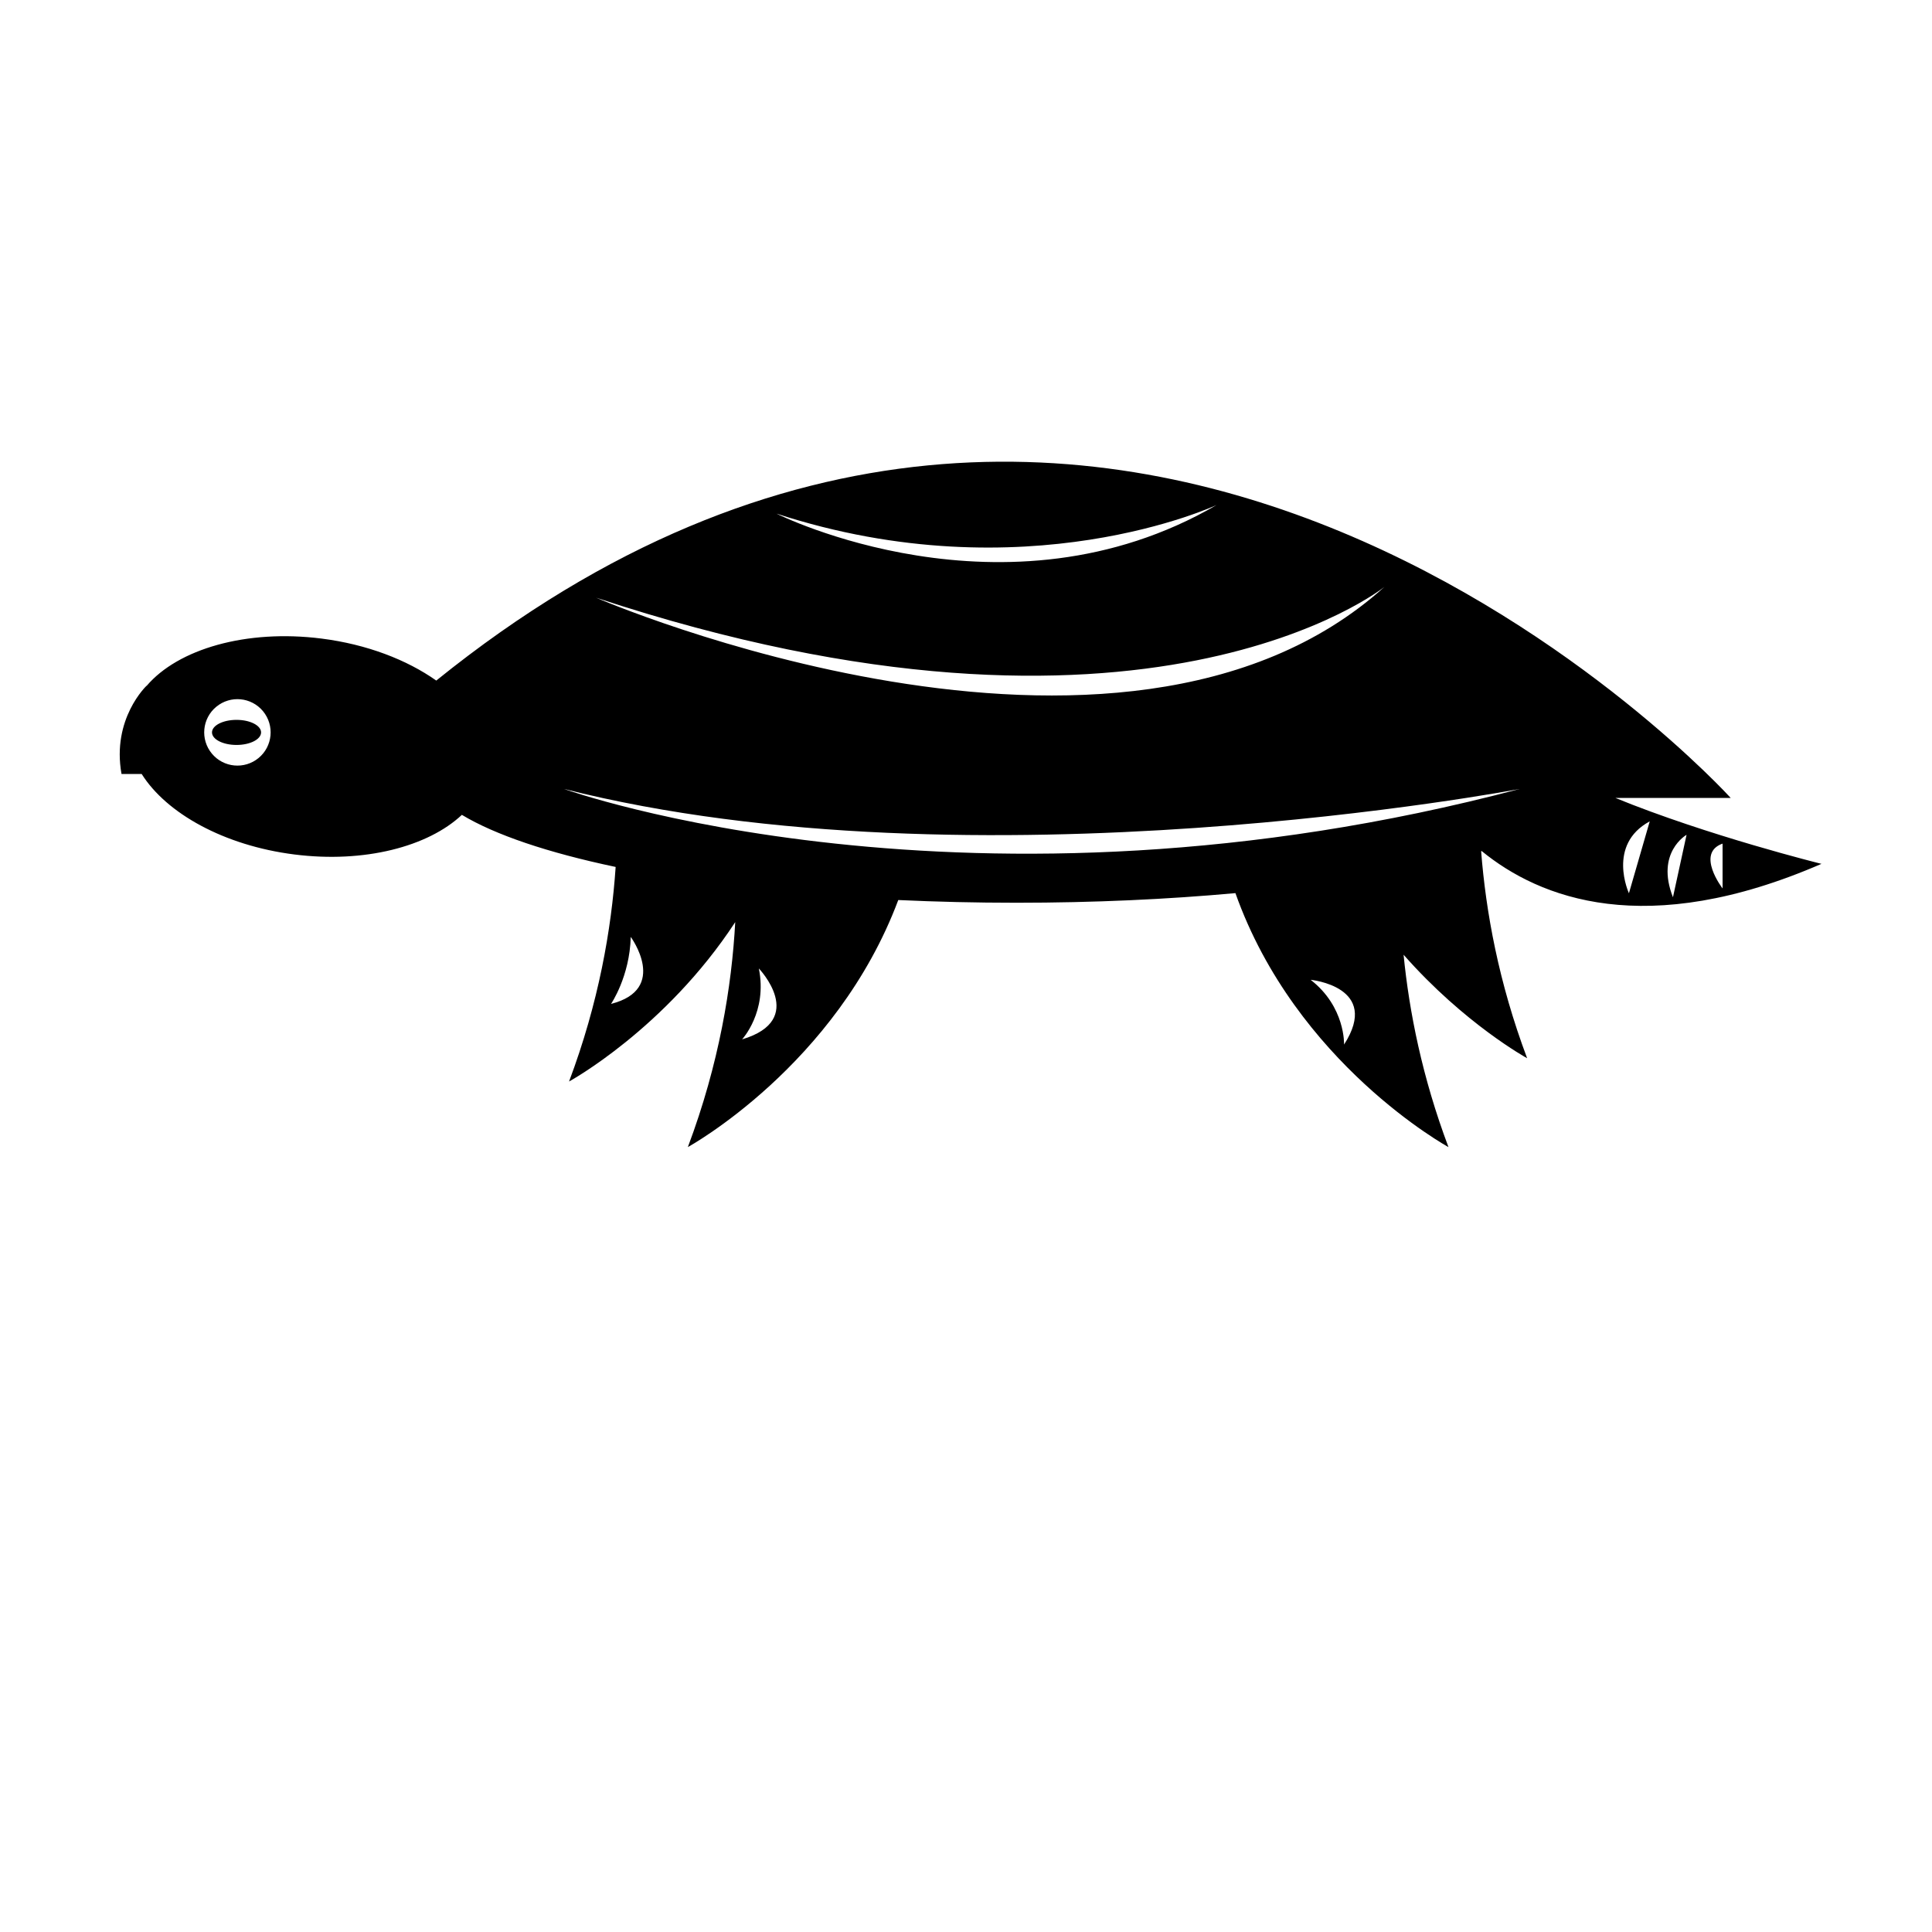
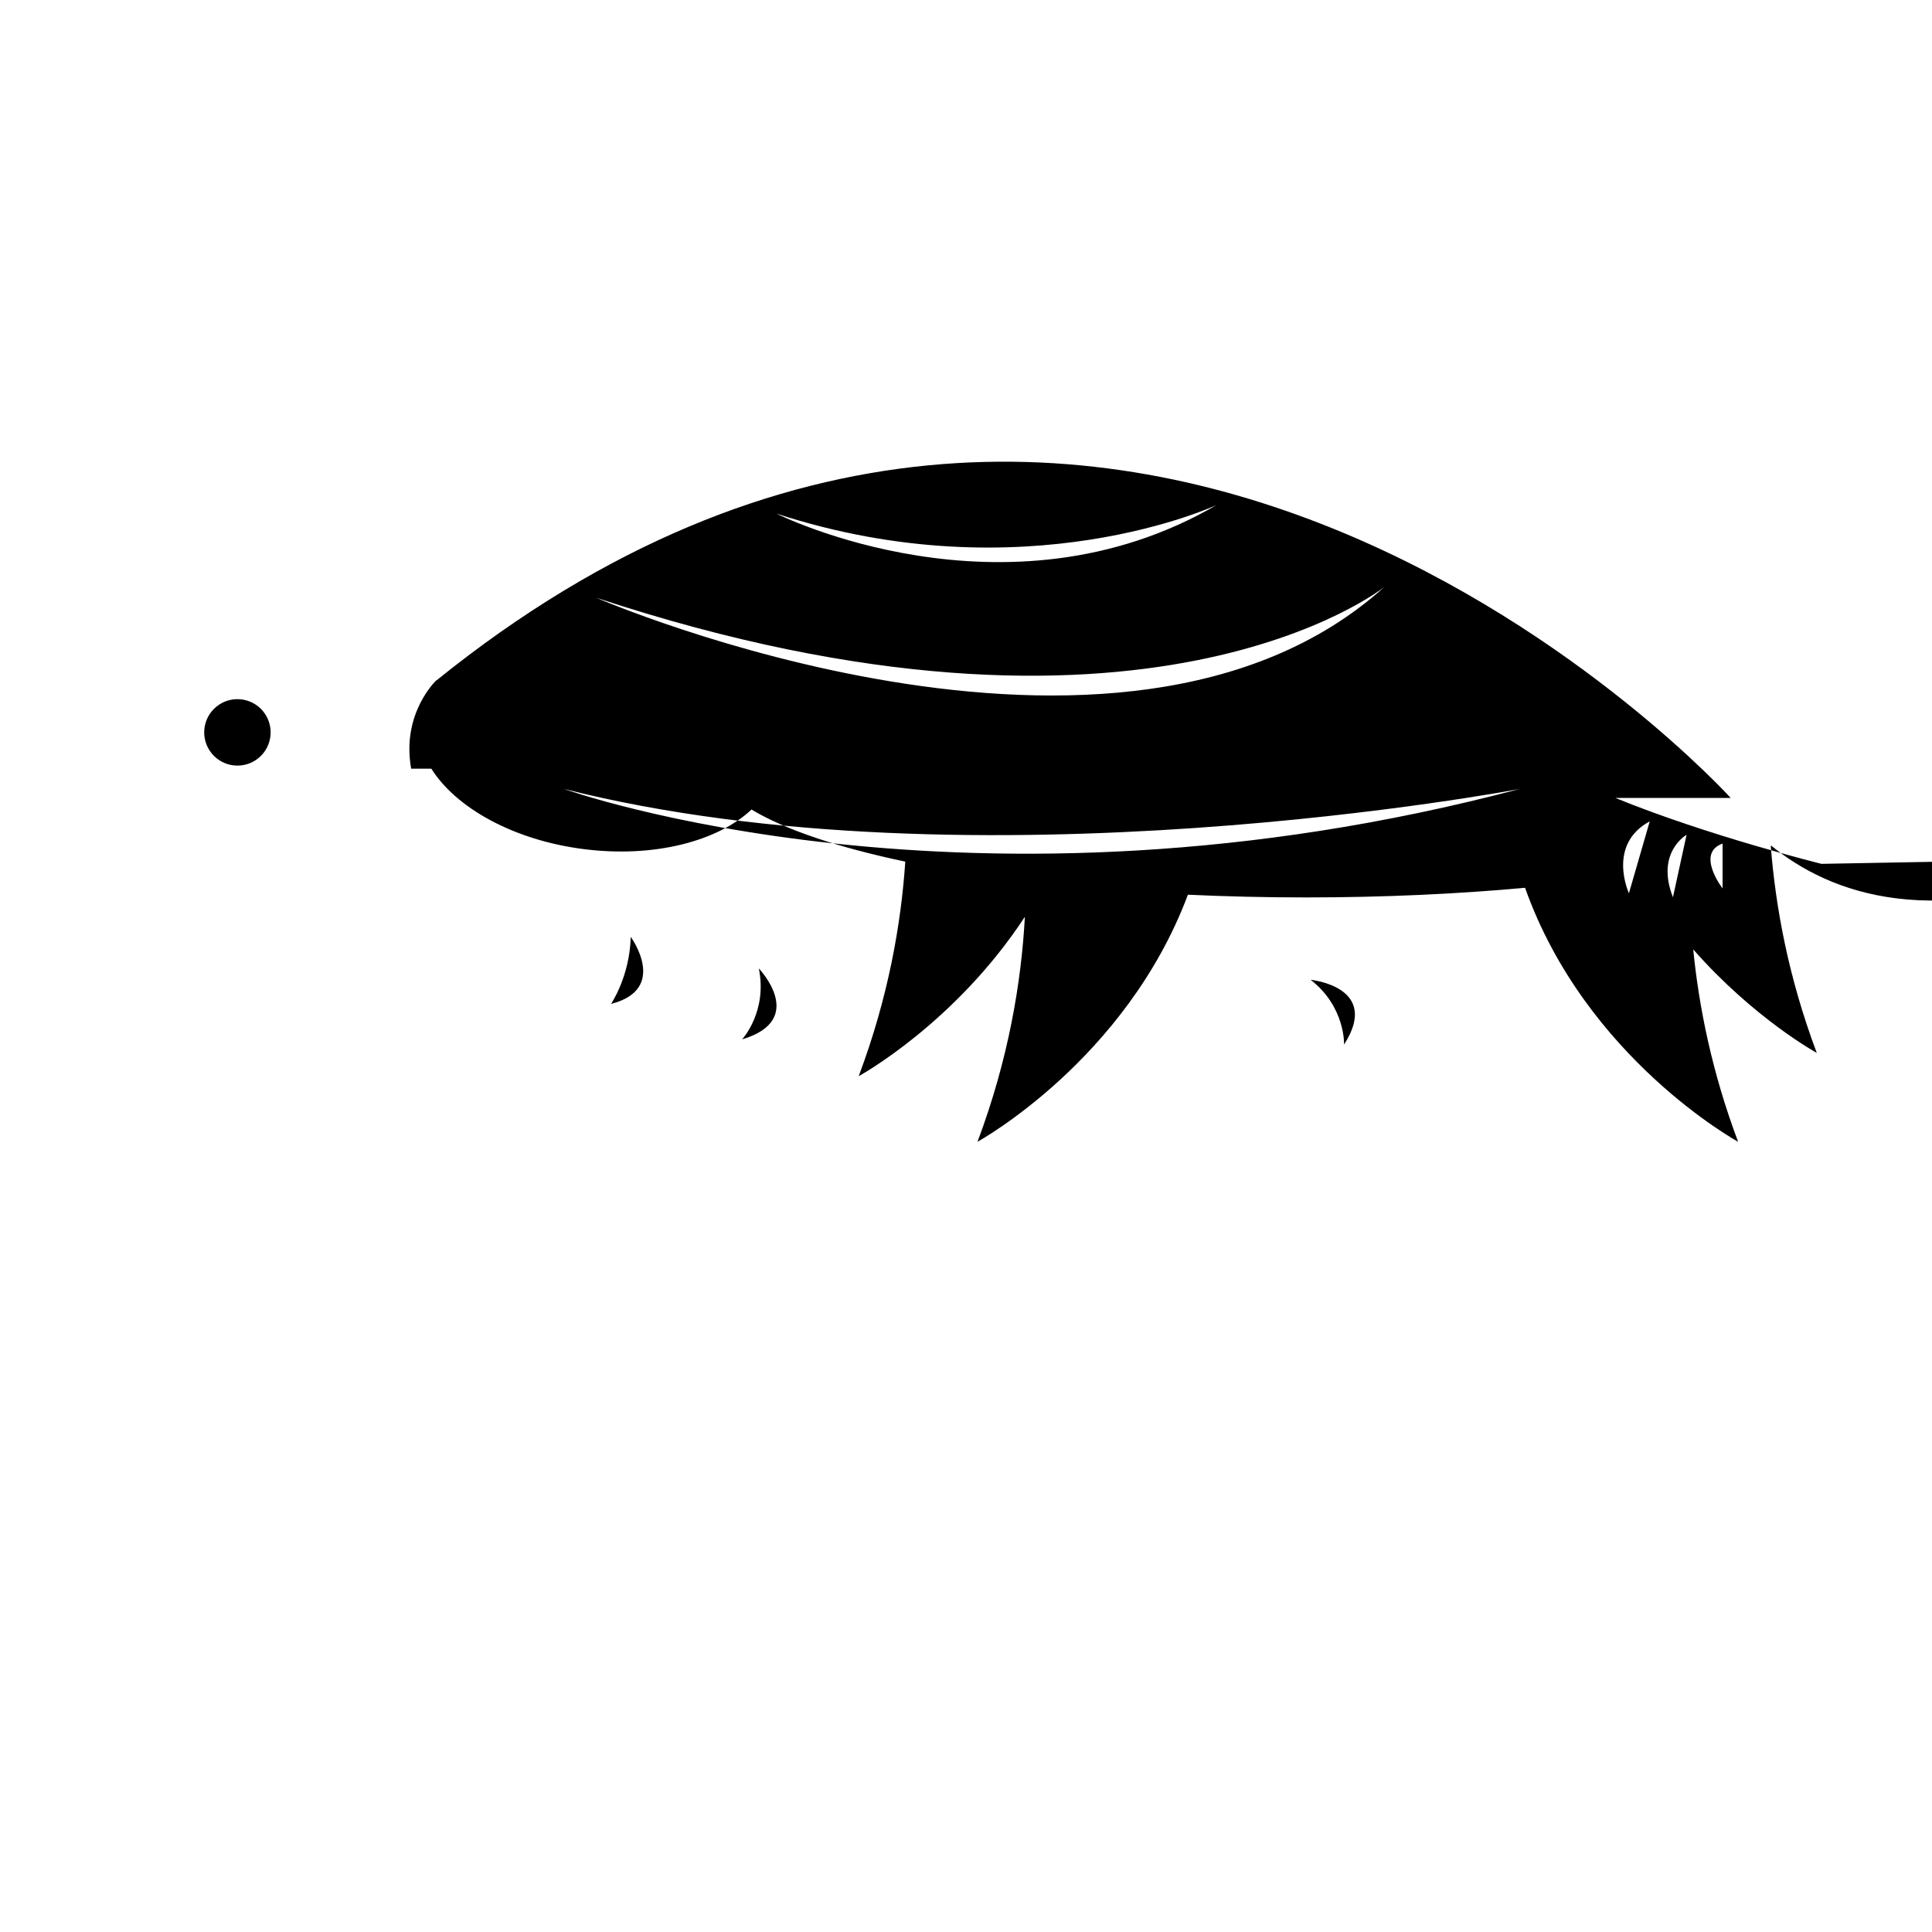
<svg xmlns="http://www.w3.org/2000/svg" fill="#000000" width="800px" height="800px" version="1.1" viewBox="144 144 512 512">
-   <path d="m626.71 372.93s-30.109-7.445-54.621-17.469h30.566s-161.31-177.79-343.04-31.105c-7.789-5.5-18.379-9.602-30.383-11.125-20.043-2.543-38.098 2.805-46.375 12.535l-0.004-0.047s-9.297 8.727-6.648 23.402h5.344c6.555 10.418 21.805 18.957 40.438 21.32 18.59 2.359 35.457-2.082 44.414-10.496 8.816 5.309 22.828 10.035 40.75 13.805-1.117 16.461-4.473 35.926-12.348 56.859 0 0 25.492-13.91 44.039-42.238-0.922 17.004-4.246 37.523-12.555 59.617 0 0 39.293-21.512 55.762-65.469 10.125 0.469 20.602 0.719 31.328 0.719 20.5 0 40.059-0.91 58.02-2.551 16.043 45.211 56.461 67.305 56.461 67.305-6.949-18.469-10.402-35.836-11.895-50.977 16.152 18.348 32.742 27.426 32.742 27.426-7.559-20.098-10.941-38.828-12.191-54.859 0.051-0.016 0.098-0.031 0.145-0.047 15.352 12.547 43.535 23.586 90.055 3.394zm-414.18-28.055c-3.75 3.098-9.297 2.574-12.395-1.176-3.098-3.75-2.574-9.297 1.176-12.395 3.75-3.098 9.297-2.574 12.395 1.176 3.09 3.75 2.566 9.305-1.176 12.395zm253.89-67.047c-56.164 32.668-116.64 2.293-116.64 2.293 65.895 21.492 116.64-2.293 116.64-2.293zm44.461 21.707c-69.918 63.043-208.9 2.867-208.9 2.867 145.57 48.137 208.9-2.867 208.9-2.867zm-204.95 110.51s4.949-7.203 5.223-17.754c0 0 10.18 13.84-5.223 17.754zm34.73 9.402s6.785-7.309 4.438-18.801c0 0.004 13.055 13.582-4.438 18.801zm159.53 1.375s0.402-9.969-8.855-17.164c-0.004 0 18.742 1.82 8.855 17.164zm-206.7-67.738c108.89 27.531 253.23 0 253.23 0-145.91 38.605-253.23 0-253.23 0zm-80.301-14.988c0 1.832-2.91 3.324-6.504 3.324s-6.504-1.484-6.504-3.324 2.91-3.324 6.504-3.324c3.59 0 6.504 1.492 6.504 3.324zm387.31 29.469v11.875c0 0.004-7.211-9.324 0-11.875zm-9.543-2.332-3.606 16.547c-4.668-11.883 3.606-16.547 3.606-16.547zm-9.758-3.566-5.516 19.055c0.004-0.008-5.938-12.859 5.516-19.055z" />
+   <path d="m626.71 372.93s-30.109-7.445-54.621-17.469h30.566s-161.31-177.79-343.04-31.105l-0.004-0.047s-9.297 8.727-6.648 23.402h5.344c6.555 10.418 21.805 18.957 40.438 21.32 18.59 2.359 35.457-2.082 44.414-10.496 8.816 5.309 22.828 10.035 40.75 13.805-1.117 16.461-4.473 35.926-12.348 56.859 0 0 25.492-13.91 44.039-42.238-0.922 17.004-4.246 37.523-12.555 59.617 0 0 39.293-21.512 55.762-65.469 10.125 0.469 20.602 0.719 31.328 0.719 20.5 0 40.059-0.91 58.02-2.551 16.043 45.211 56.461 67.305 56.461 67.305-6.949-18.469-10.402-35.836-11.895-50.977 16.152 18.348 32.742 27.426 32.742 27.426-7.559-20.098-10.941-38.828-12.191-54.859 0.051-0.016 0.098-0.031 0.145-0.047 15.352 12.547 43.535 23.586 90.055 3.394zm-414.18-28.055c-3.75 3.098-9.297 2.574-12.395-1.176-3.098-3.75-2.574-9.297 1.176-12.395 3.75-3.098 9.297-2.574 12.395 1.176 3.09 3.75 2.566 9.305-1.176 12.395zm253.89-67.047c-56.164 32.668-116.64 2.293-116.64 2.293 65.895 21.492 116.64-2.293 116.64-2.293zm44.461 21.707c-69.918 63.043-208.9 2.867-208.9 2.867 145.57 48.137 208.9-2.867 208.9-2.867zm-204.95 110.51s4.949-7.203 5.223-17.754c0 0 10.18 13.84-5.223 17.754zm34.73 9.402s6.785-7.309 4.438-18.801c0 0.004 13.055 13.582-4.438 18.801zm159.53 1.375s0.402-9.969-8.855-17.164c-0.004 0 18.742 1.82 8.855 17.164zm-206.7-67.738c108.89 27.531 253.23 0 253.23 0-145.91 38.605-253.23 0-253.23 0zm-80.301-14.988c0 1.832-2.91 3.324-6.504 3.324s-6.504-1.484-6.504-3.324 2.91-3.324 6.504-3.324c3.59 0 6.504 1.492 6.504 3.324zm387.31 29.469v11.875c0 0.004-7.211-9.324 0-11.875zm-9.543-2.332-3.606 16.547c-4.668-11.883 3.606-16.547 3.606-16.547zm-9.758-3.566-5.516 19.055c0.004-0.008-5.938-12.859 5.516-19.055z" />
</svg>